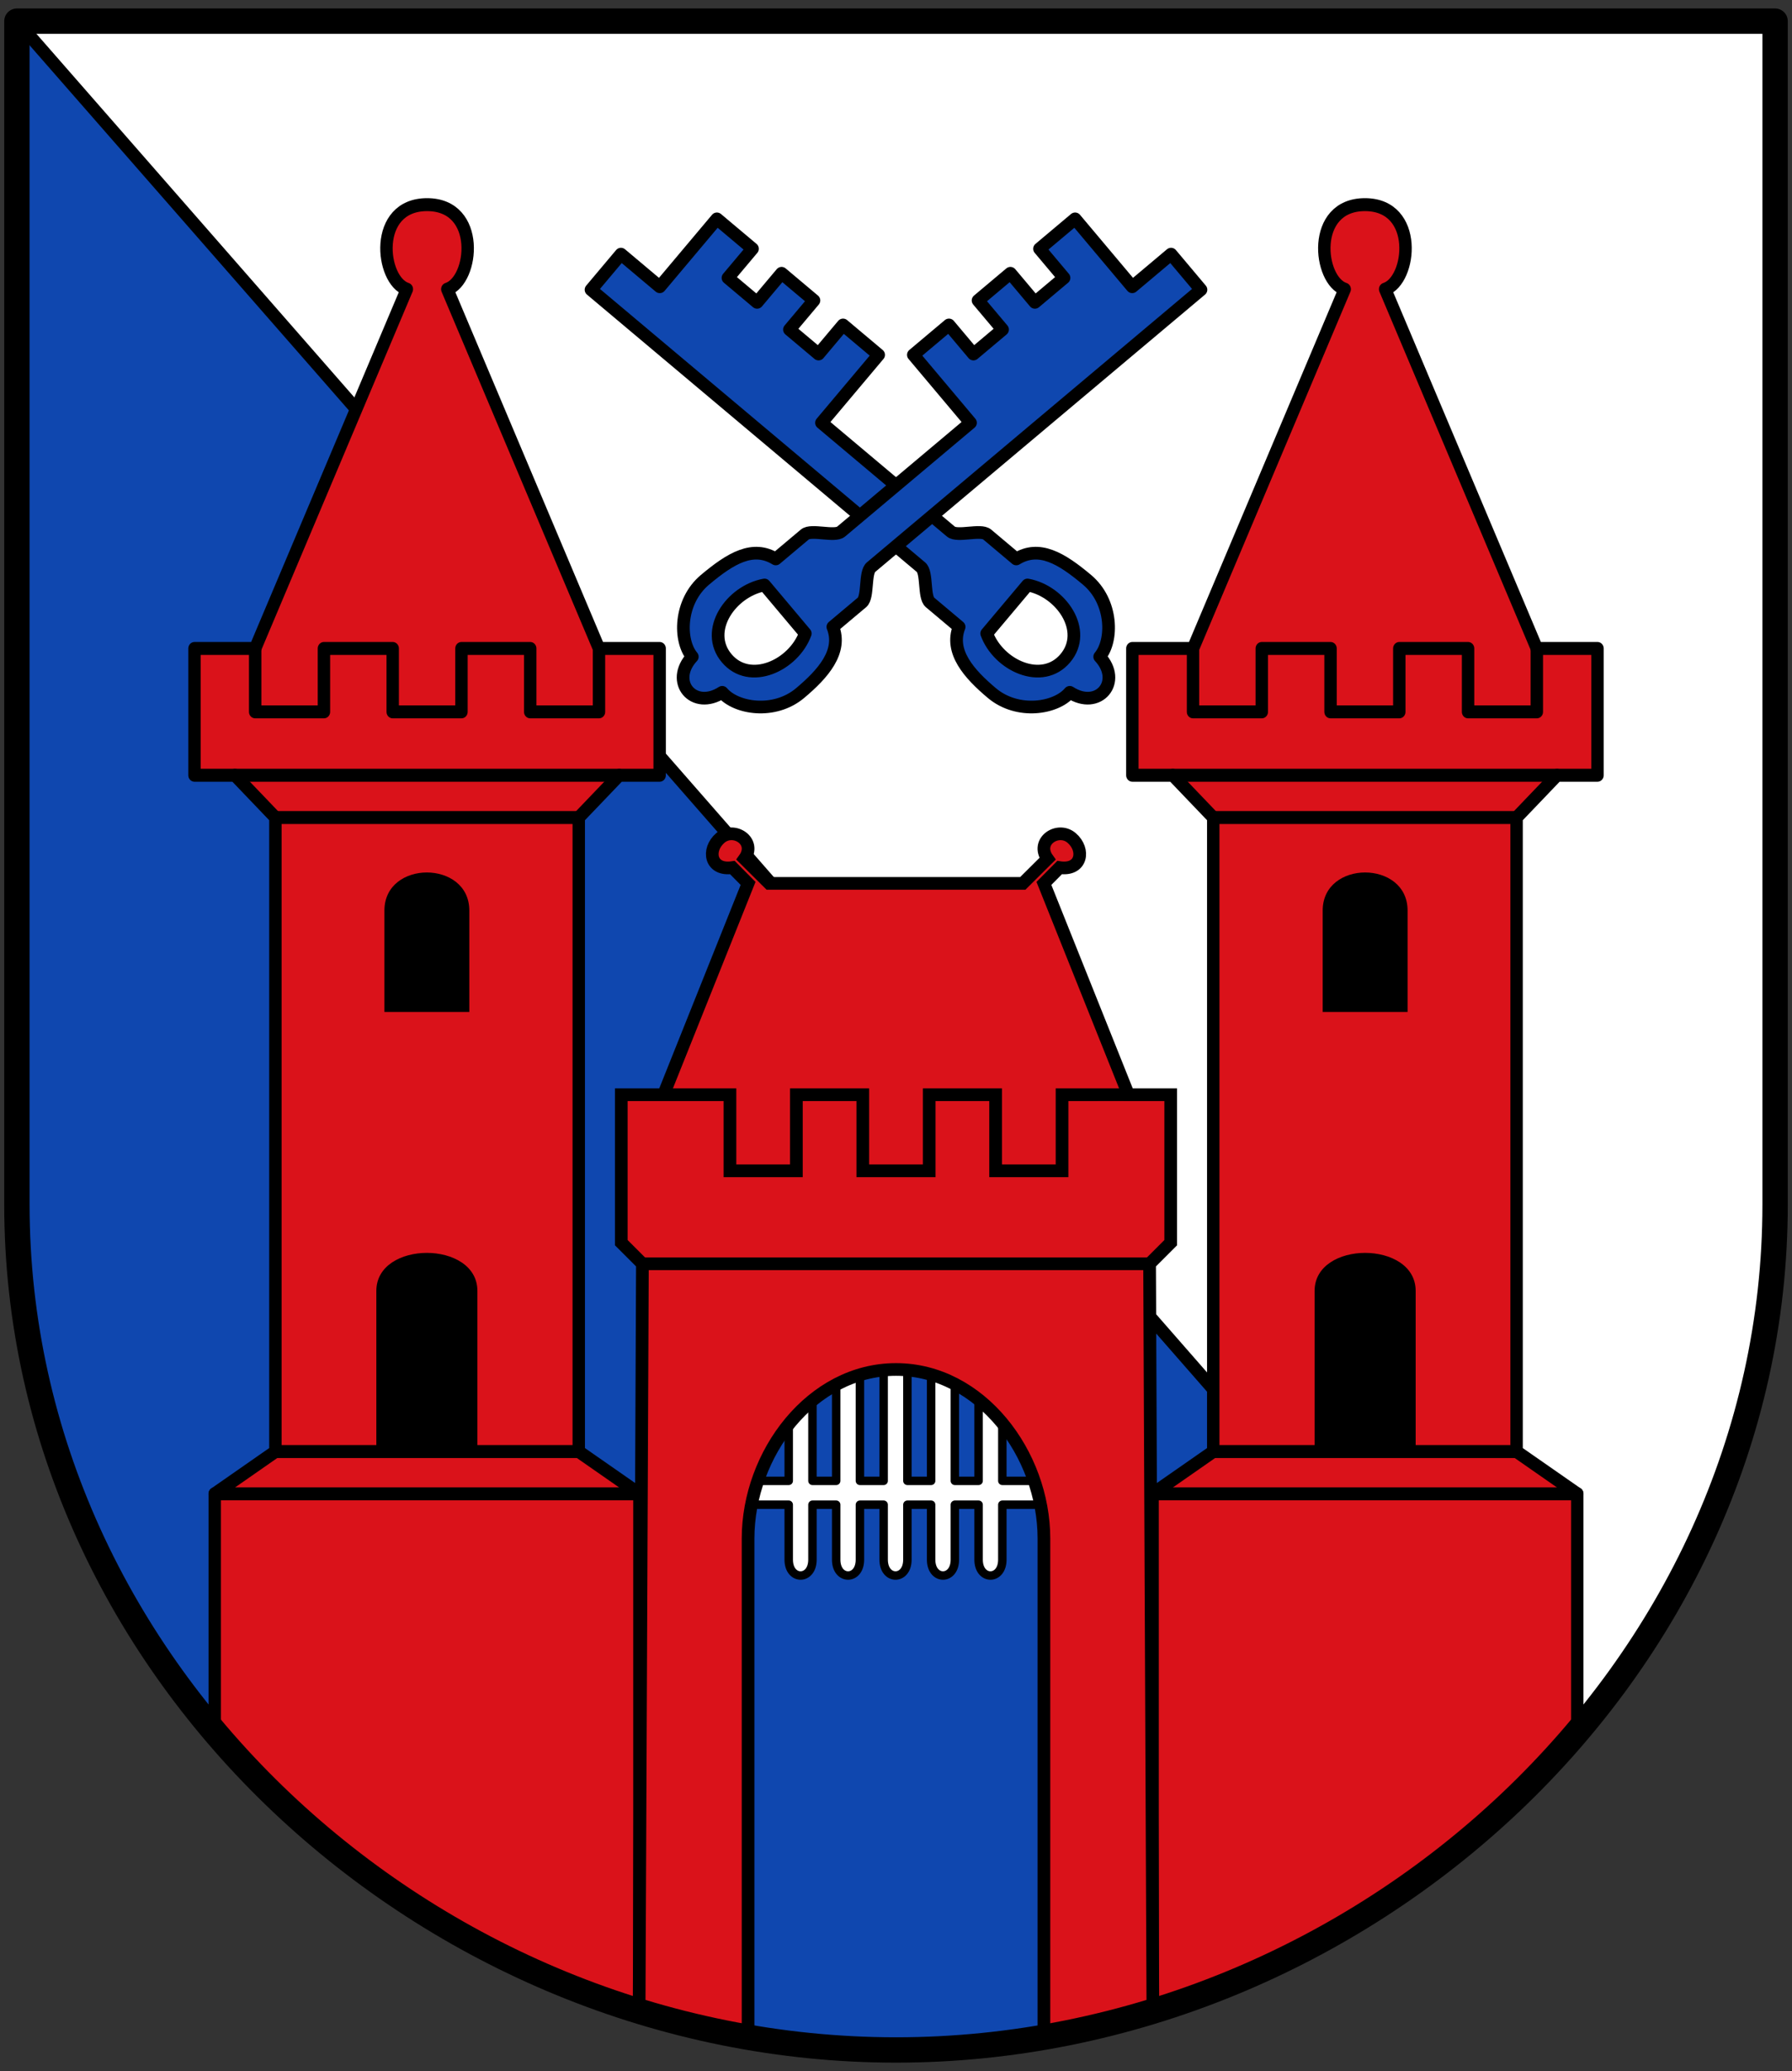
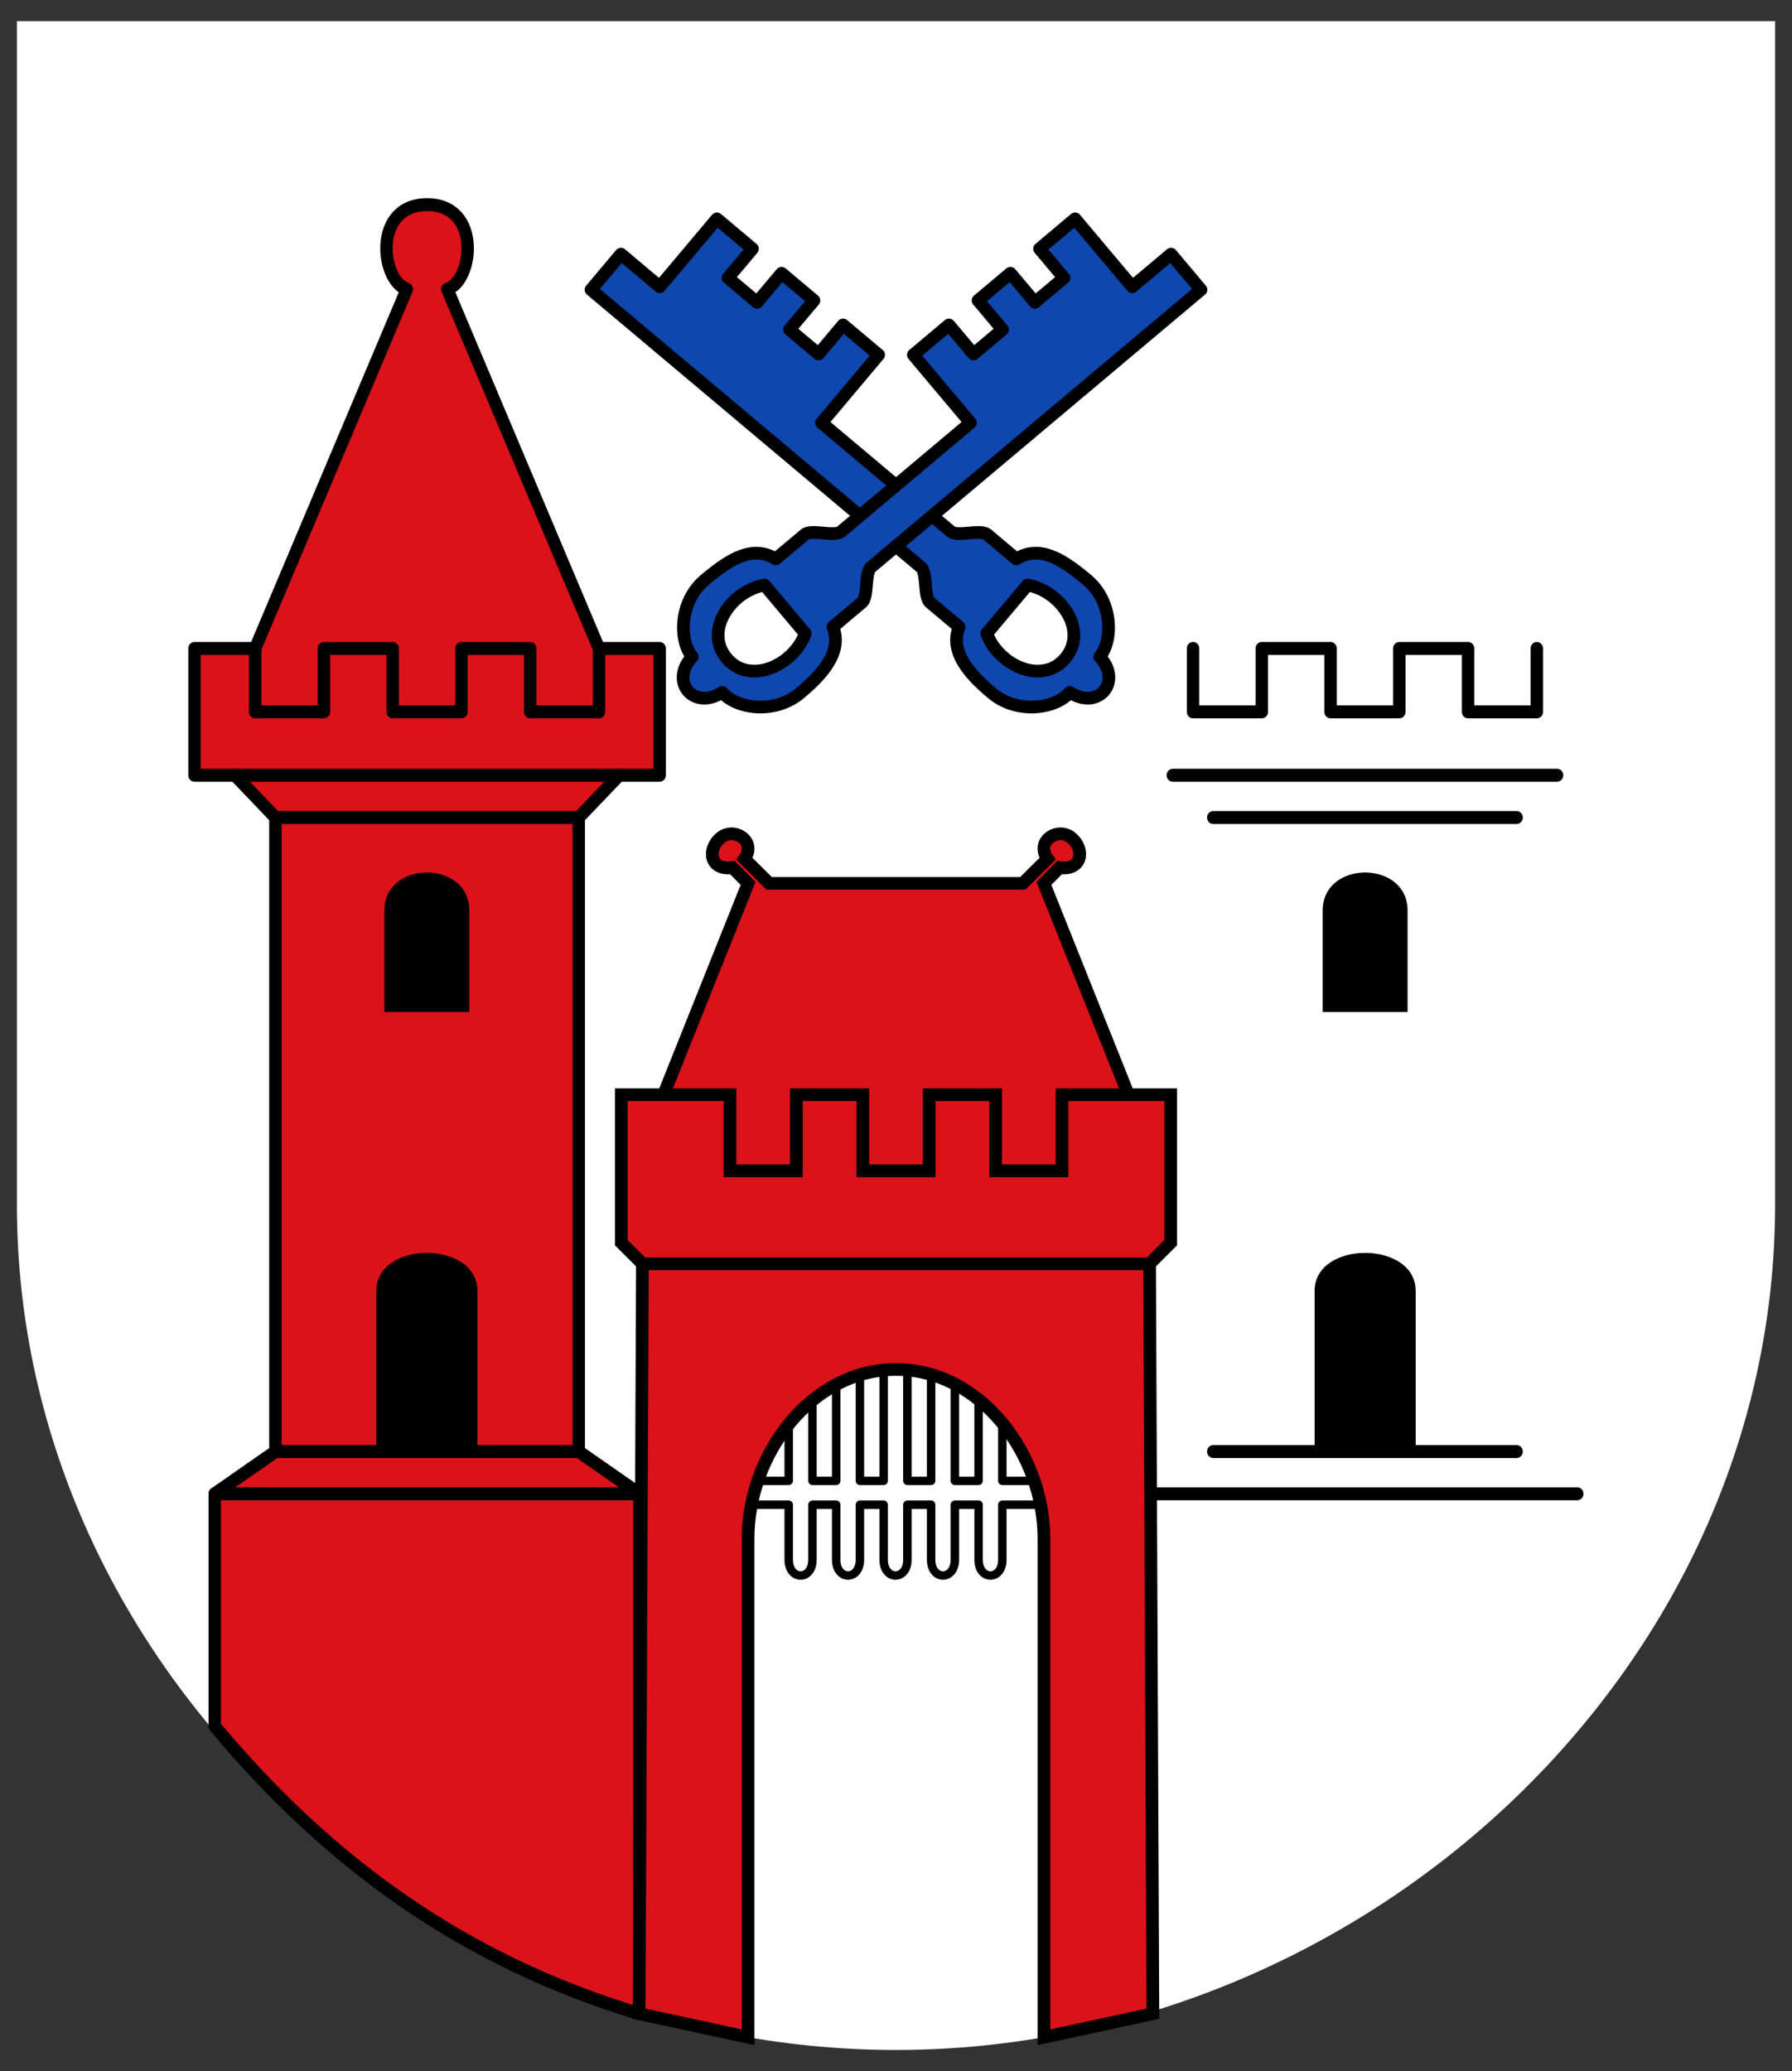
<svg xmlns="http://www.w3.org/2000/svg" height="490" width="424">
  <rect width="100%" height="100%" fill="#333333" stroke="none" />
  <path d="M4 5.003v280c.003 110.455 97.546 199.994 208 199.994s207.997-89.54 208-199.994v-280z" fill="#fff" />
-   <path d="M4 5.003l362.072 413.994c-18.58 17.525-71.221 65.609-154.072 66-82.85.39-208-65.472-208-199.994v-280" fill="#0f47af" fill-rule="evenodd" stroke="#000" stroke-width="3" stroke-linecap="round" stroke-linejoin="round" />
  <g fill="#0f47af" fill-rule="evenodd" stroke="#000" stroke-width="3" stroke-linecap="round" stroke-linejoin="round">
    <path d="M243.115 138.399l-9.653 11.48c2.783 7.567 13.133 12.35 18.604 5.844 5.47-6.505-1.019-15.88-8.95-17.324zm17.083 16.976c5.48 5.914-.313 12.803-7.08 8.42-3.218 3.826-12.315 5.323-18.438.174-5.358-4.505-10.072-9.775-7.741-15.655l-6.889-5.792c-1.53-1.287-.609-7.045-2.14-8.332l-78.069-65.644 7.08-8.42 9.184 7.724 13.515-16.073 8.42 7.079-5.793 6.888 6.889 5.792 5.792-6.888 7.654 6.436-5.793 6.888 6.889 5.792 5.792-6.888 8.42 7.08-13.516 16.072 30.616 25.743c1.53 1.287 7.045-.61 8.575.678l6.889 5.792c5.392-3.305 10.628-.209 16.751 4.94 6.123 5.148 6.21 14.367 2.993 18.194z" />
    <path d="M180.885 138.399l9.653 11.48c-2.783 7.567-13.133 12.35-18.604 5.844-5.47-6.505 1.019-15.88 8.95-17.324zm-17.083 16.976c-5.48 5.914.313 12.803 7.08 8.42 3.218 3.826 12.315 5.323 18.438.174 5.358-4.505 10.072-9.775 7.741-15.655l6.889-5.792c1.53-1.287.609-7.045 2.14-8.332l78.069-65.644-7.08-8.42-9.184 7.724-13.515-16.073-8.42 7.079 5.793 6.888-6.889 5.792-5.792-6.888-7.654 6.436 5.793 6.888-6.889 5.792-5.792-6.888-8.42 7.08 13.516 16.072-30.616 25.743c-1.53 1.287-7.045-.61-8.575.678l-6.889 5.792c-5.392-3.305-10.628-.209-16.751 4.94-6.123 5.148-6.21 14.367-2.993 18.194z" />
  </g>
  <path d="M65 350l-15 10v55c28.007 32.075 61.37 55.455 105 68V360l-15-10V200l10-10h10v-30h-15l-37.5-85c6.5-2 8.5-20-5-20s-11.5 18-5 20L60 160H45v30h10l10 10z" fill="#da121a" fill-rule="evenodd" stroke="#000" stroke-width="3.067" stroke-linecap="round" stroke-linejoin="round" transform="matrix(.957 0 0 1 2.957 -6.583)" />
  <path d="M50 360h105m-90-10h75M65 200h75m-85-10h95m-90-30v15h17v-15h17v15h17v-15h17v15h17v-15" fill="none" stroke="#000" stroke-width="3.067" stroke-linecap="round" stroke-linejoin="round" transform="matrix(.957 0 0 1 2.957 -6.583)" />
  <path d="M89.043 343.417v-38c0-12 23.914-12 23.914 0v38zM90.957 239.417v-24c0-12 20.086-12 20.086 0v24z" fill-rule="evenodd" />
  <g>
-     <path d="M65 350l-15 10v55c28.007 32.075 61.37 55.455 105 68V360l-15-10V200l10-10h10v-30h-15l-37.5-85c6.5-2 8.5-20-5-20s-11.5 18-5 20L60 160H45v30h10l10 10z" fill="#da121a" fill-rule="evenodd" stroke="#000" stroke-width="3.067" stroke-linecap="round" stroke-linejoin="round" transform="matrix(-.957 0 0 1 421.043 -6.583)" />
    <path d="M50 360h105m-90-10h75M65 200h75m-85-10h95m-90-30v15h17v-15h17v15h17v-15h17v15h17v-15" fill="none" stroke="#000" stroke-width="3.067" stroke-linecap="round" stroke-linejoin="round" transform="matrix(-.957 0 0 1 421.043 -6.583)" />
    <path d="M334.957 343.417v-38c0-12-23.914-12-23.914 0v38zM333.043 239.417v-24c0-12-20.086-12-20.086 0v24z" fill-rule="evenodd" />
  </g>
  <g stroke="#000" stroke-linecap="round">
    <path d="M177 356v-5.65h9.616v-25c0-5 5.616-5 5.616 0v25h5.615v-25c0-5 5.616-5 5.616 0v25h5.616v-25c0-5 5.616-5 5.616 0v25h5.616v-25c0-5 5.615-5 5.615 0v25h5.616v-25c0-5 5.616-5 5.616 0v25H248V356h-10.842v13c0 5-5.616 5-5.616 0v-13h-5.616v13c0 5-5.615 5-5.615 0v-13h-5.616v13c0 5-5.616 5-5.616 0v-13h-5.616v13c0 5-5.616 5-5.616 0v-13h-5.615v13c0 5-5.616 5-5.616 0v-13z" fill="#fff" fill-rule="evenodd" stroke-width="2" stroke-linejoin="round" />
    <path d="M177 364v118l-25.783-5.583L152 299l-5-5v-35h10l20-50-3.708-3.74c-5.29.789-6.074-4.249-2.855-7.007 3.22-2.758 8.69.765 5.71 4.931L182 209h60l5.853-5.816c-2.98-4.166 2.49-7.689 5.71-4.93 3.219 2.757 2.434 7.795-2.855 7.007L247 209l20 50h10v35l-5 5 .783 177.417L247 482V364c0-20-15-40-35-40s-35 20-35 40z" fill="#da121a" fill-rule="evenodd" stroke-width="3" />
    <path d="M152 299h120m-115-40h15.714v18h15.715v-18h15.714v18h15.714v-18h15.714v18h15.715v-18H267" fill="none" stroke-width="3" />
  </g>
-   <path d="M4 5.003v280c.003 110.455 97.546 199.994 208 199.994s207.997-89.54 208-199.994v-280z" fill="none" stroke="#000" stroke-width="6" stroke-linecap="round" stroke-linejoin="round" />
</svg>